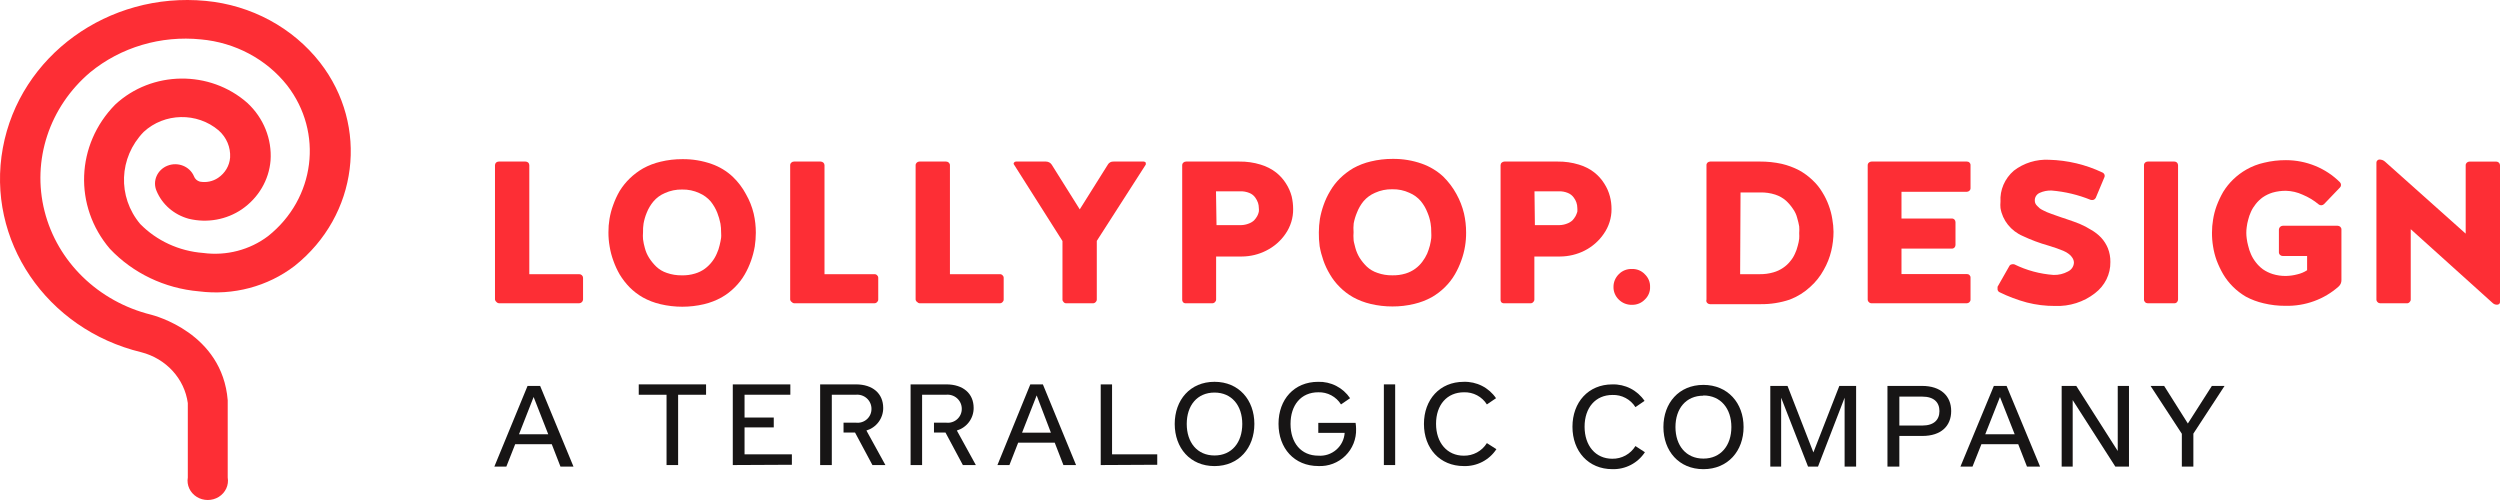
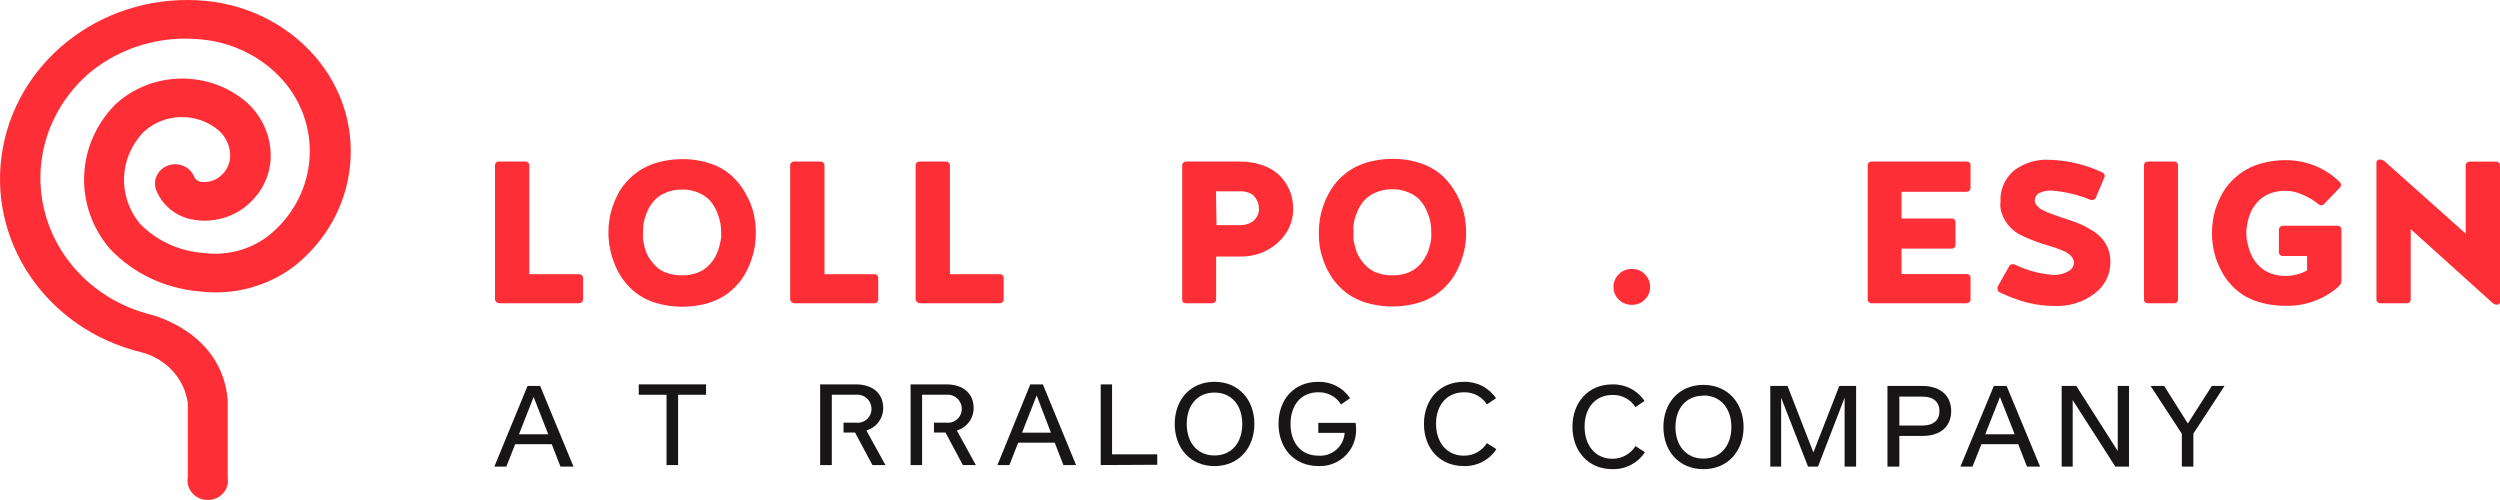
<svg xmlns="http://www.w3.org/2000/svg" width="4865" height="973" viewBox="0 0 4865 973" fill="none">
  <path d="M400.422 1.738C210.692 -16.336 38.483 108.458 5.529 287.901C-27.424 467.345 90.032 640.704 274.866 685.431C323.244 697.849 359.014 736.91 365.473 784.374V929.325C362.952 944.026 369.754 958.764 382.815 966.9C395.876 975.036 412.733 975.036 425.794 966.9C438.856 958.764 445.657 944.026 443.136 929.325V778.932C432.522 647.586 299.46 613.945 294.282 612.461C191.359 587.044 111.503 509.454 86.626 410.7C61.75 311.946 95.911 208.134 175.458 140.752C235.026 91.912 313.052 68.731 391.102 76.687C457.699 82.7 518.579 115.197 558.854 166.23C629.664 257.895 613.434 386.409 521.835 459.347C486.145 486.436 440.377 498.33 395.244 492.246C348.507 488.656 304.848 468.547 272.795 435.848C228.331 382.792 231.193 306.634 279.526 256.762C319.849 219.34 383.58 218.045 425.533 253.794C440.823 267.294 448.99 286.622 447.796 306.481C446.647 322.348 438.092 336.88 424.497 346.058C414.224 353.038 401.417 355.717 389.031 353.479C383.532 352.015 379.162 348.025 377.382 342.842C369.089 323.648 346.082 314.512 325.995 322.435C305.907 330.359 296.345 352.342 304.637 371.536C315.573 397.915 338.726 417.935 367.285 425.707C402.976 434.432 440.878 427.642 470.836 407.155C503.04 384.91 523.391 350.271 526.495 312.418C529.411 270.561 512.942 229.593 481.45 200.365C408.437 135.862 295.349 137.275 224.127 203.581C147.562 281.377 143.134 401.325 213.771 484.083C258.527 531.549 320.372 561.14 386.96 566.947C453.557 575.507 520.916 557.629 573.351 517.476C697.062 418.953 718.759 245.285 622.797 121.706C569.608 53.636 488.896 10.093 400.422 1.738Z" fill="#FD2E35" />
  <path d="M963.238 583.014V321.311C963.31 319.483 964.041 317.734 965.309 316.364C966.811 315.098 968.743 314.395 970.746 314.385H1022.52C1024.52 314.395 1026.46 315.098 1027.96 316.364C1029.23 317.734 1029.96 319.483 1030.03 321.311V533.543H1127.11C1129.05 533.487 1130.92 534.204 1132.28 535.521C1133.73 536.799 1134.57 538.585 1134.61 540.469V583.014C1134.36 586.871 1131.14 589.945 1127.11 590.187H971.781C969.727 590.187 967.762 589.383 966.345 587.961C964.695 586.744 963.586 584.978 963.238 583.014Z" fill="#FD2E35" />
  <path fill-rule="evenodd" clip-rule="evenodd" d="M1186.09 425.967C1184.64 434.637 1183.94 443.407 1184.02 452.187C1183.98 461.385 1184.75 470.571 1186.35 479.643C1187.87 489.07 1190.3 498.343 1193.6 507.347C1196.89 516.67 1201.05 525.694 1206.02 534.309C1211.43 543.207 1217.85 551.503 1225.18 559.045C1232.82 566.743 1241.53 573.401 1251.07 578.833C1261.74 584.737 1273.25 589.151 1285.24 591.943C1313.12 598.543 1342.27 598.543 1370.15 591.943C1382.04 589.113 1393.46 584.7 1404.06 578.833C1413.61 573.415 1422.32 566.755 1429.95 559.045C1437.44 551.636 1443.88 543.319 1449.11 534.309C1454.08 525.694 1458.24 516.67 1461.53 507.347C1464.71 498.309 1467.13 489.045 1468.78 479.643C1470.11 470.794 1470.81 461.868 1470.85 452.929C1470.87 440.454 1469.49 428.014 1466.71 415.825C1463.57 402.605 1458.52 389.867 1451.7 377.98C1445.02 365.357 1436.28 353.834 1425.81 343.844C1414.15 332.936 1400.21 324.507 1384.91 319.109C1366.68 312.682 1347.38 309.496 1327.95 309.709C1313.64 309.647 1299.37 311.31 1285.5 314.656C1273.51 317.448 1262 321.863 1251.32 327.766C1232.55 338.606 1216.89 353.737 1205.76 371.796C1200.79 380.411 1196.63 389.434 1193.34 398.758C1190.04 407.594 1187.62 416.702 1186.09 425.967ZM1251.32 465.546C1250.96 461.1 1250.96 456.635 1251.32 452.189C1251.16 446.482 1251.5 440.772 1252.36 435.121C1253.64 427.841 1255.72 420.71 1258.57 413.849C1261.69 406 1266.05 398.658 1271.51 392.081C1277.46 385.015 1285.09 379.417 1293.78 375.756C1304.27 370.953 1315.8 368.58 1327.43 368.83C1338.98 368.553 1350.43 370.928 1360.82 375.756C1369.47 379.481 1377.09 385.069 1383.09 392.081C1388.37 398.728 1392.64 406.057 1395.77 413.849C1398.47 420.758 1400.55 427.875 1401.99 435.121C1402.9 440.601 1403.34 446.145 1403.28 451.694C1403.28 452.822 1403.34 453.977 1403.39 455.157C1403.51 457.601 1403.63 460.157 1403.28 462.825C1402.76 466.783 1401.73 471.73 1400.43 477.172C1399.21 482.697 1397.39 488.085 1395 493.25C1392.68 498.791 1389.64 504.028 1385.94 508.833C1381.92 514.161 1377.13 518.909 1371.7 522.933C1365.95 527.134 1359.46 530.318 1352.54 532.332C1344.18 534.876 1335.42 536.047 1326.65 535.795C1316.77 535.949 1306.94 534.355 1297.66 531.096C1289.85 528.551 1282.76 524.319 1276.95 518.728C1271.72 513.639 1267.12 507.996 1263.23 501.908C1259.46 496.001 1256.67 489.578 1254.94 482.861C1253.29 477.184 1252.08 471.396 1251.32 465.546Z" fill="#FD2E35" />
  <path d="M1537.68 583.015V321.311C1537.72 319.428 1538.56 317.642 1540.01 316.364C1541.39 315.071 1543.25 314.359 1545.19 314.385H1596.96C1598.88 314.454 1600.71 315.153 1602.14 316.364C1603.59 317.642 1604.43 319.428 1604.47 321.311V533.543H1701.55C1703.49 533.457 1705.38 534.178 1706.73 535.522C1708.17 536.8 1709.02 538.586 1709.06 540.469V583.015C1709.02 584.898 1708.17 586.684 1706.73 587.962C1705.41 589.37 1703.53 590.179 1701.55 590.188H1546.22C1544.23 590.247 1542.32 589.426 1541.05 587.962C1539.21 586.875 1537.97 585.061 1537.68 583.015Z" fill="#FD2E35" />
  <path d="M1781.79 583.015V321.311C1781.83 319.428 1782.67 317.642 1784.12 316.364C1785.5 315.071 1787.36 314.359 1789.29 314.385H1841.07C1842.99 314.41 1844.84 315.115 1846.25 316.364C1847.69 317.642 1848.54 319.428 1848.58 321.311V533.543H1945.65C1947.6 533.457 1949.49 534.178 1950.83 535.522C1952.28 536.8 1953.12 538.586 1953.16 540.469V583.015C1953.12 584.898 1952.28 586.684 1950.83 587.962C1949.51 589.37 1947.63 590.179 1945.65 590.188H1790.33C1788.34 590.247 1786.43 589.426 1785.15 587.962C1783.31 586.875 1782.08 585.061 1781.79 583.015Z" fill="#FD2E35" />
-   <path d="M1973.33 320.349C1972.28 319.222 1972.28 317.518 1973.33 316.391C1974.08 315.155 1975.47 314.399 1976.96 314.412H2035.46C2040 314.435 2044.2 316.676 2046.6 320.349L2101.22 407.418L2155.84 320.349C2157.99 316.433 2162.36 314.103 2166.97 314.412H2225.74C2227.29 314.451 2228.73 315.184 2229.62 316.391C2229.86 317.115 2229.86 317.893 2229.62 318.617C2229.84 319.175 2229.84 319.79 2229.62 320.349L2134.36 468.762V583.041C2134.32 584.924 2133.47 586.711 2132.03 587.988C2130.71 589.397 2128.83 590.206 2126.85 590.215H2075.07C2073.08 590.274 2071.17 589.453 2069.9 587.988C2068.45 586.711 2067.61 584.924 2067.57 583.041V469.01L1973.33 320.349Z" fill="#FD2E35" />
  <path fill-rule="evenodd" clip-rule="evenodd" d="M2300.55 321.324V583.027C2300.38 584.806 2300.94 586.578 2302.11 587.974C2303.38 589.438 2305.29 590.26 2307.28 590.2H2359.06C2361.04 590.191 2362.92 589.383 2364.24 587.974C2365.69 586.696 2366.53 584.91 2366.57 583.027V499.173H2416.53C2433.05 499.103 2449.31 495.198 2463.9 487.795C2479.26 480.127 2492.28 468.794 2501.7 454.896C2511.52 440.668 2516.66 423.954 2516.46 406.909C2516.45 398.59 2515.49 390.296 2513.61 382.173C2511.32 373.448 2507.65 365.107 2502.74 357.438C2497.64 349.159 2491.07 341.792 2483.32 335.67C2474.4 328.806 2464.22 323.604 2453.29 320.334C2439.83 316.193 2425.75 314.188 2411.61 314.398H2308.06C2306.13 314.371 2304.26 315.084 2302.88 316.377C2301.43 317.654 2300.59 319.441 2300.55 321.324ZM2415.5 438.067H2367.35L2366.32 372.27H2413.17C2419.39 372.069 2425.57 373.166 2431.29 375.486C2435.91 377.338 2439.87 380.432 2442.68 384.39C2445.01 387.588 2446.84 391.086 2448.12 394.779C2449.14 397.987 2449.66 401.321 2449.67 404.674C2450.02 407.136 2450.02 409.632 2449.67 412.094C2449.03 415.015 2447.98 417.842 2446.57 420.504C2444.86 423.538 2442.77 426.362 2440.36 428.915C2437.37 431.615 2433.85 433.718 2430 435.098C2425.4 436.918 2420.48 437.924 2415.5 438.067Z" fill="#FD2E35" />
  <path fill-rule="evenodd" clip-rule="evenodd" d="M2568.54 425.94C2567.22 434.623 2566.53 443.384 2566.47 452.159C2566.33 461.17 2566.85 470.179 2568.02 479.121C2569.67 488.524 2572.1 497.787 2575.27 506.825C2578.55 516.193 2582.8 525.226 2587.96 533.787C2593.18 542.798 2599.62 551.114 2607.11 558.523C2614.74 566.233 2623.46 572.893 2633 578.311C2643.68 584.215 2655.19 588.63 2667.17 591.421C2681.06 594.753 2695.32 596.415 2709.63 596.368C2723.94 596.446 2738.21 594.784 2752.09 591.421C2764.07 588.63 2775.58 584.215 2786.26 578.311C2795.77 572.845 2804.48 566.19 2812.14 558.523C2819.64 551.114 2826.08 542.798 2831.3 533.787C2836.28 525.172 2840.44 516.149 2843.73 506.825C2847.02 497.821 2849.45 488.548 2850.98 479.121C2852.44 470.286 2853.13 461.351 2853.05 452.407C2853.07 439.933 2851.68 427.492 2848.91 415.303C2845.74 402.125 2840.78 389.401 2834.15 377.458C2827.3 364.939 2818.58 353.439 2808.26 343.323C2796.46 332.466 2782.45 324.046 2767.1 318.587C2748.88 312.144 2729.57 308.957 2710.15 309.187C2695.84 309.141 2681.57 310.803 2667.69 314.135C2655.71 316.926 2644.2 321.341 2633.52 327.244C2624.07 332.802 2615.38 339.448 2607.63 347.033C2600.14 354.442 2593.7 362.758 2588.48 371.769C2583.32 380.33 2579.07 389.362 2575.79 398.73C2572.62 407.601 2570.2 416.7 2568.54 425.94ZM2634.04 465.517C2633.67 461.072 2633.67 456.606 2634.04 452.16C2633.58 446.31 2633.67 440.433 2634.3 434.598C2635.68 427.313 2637.85 420.184 2640.77 413.325C2643.8 405.487 2648.08 398.144 2653.45 391.558C2659.46 384.546 2667.08 378.958 2675.72 375.232C2686.21 370.429 2697.74 368.056 2709.37 368.306C2720.92 368.029 2732.38 370.404 2742.77 375.232C2751.45 378.893 2759.08 384.492 2765.03 391.558C2770.41 398.144 2774.69 405.487 2777.72 413.325C2780.65 420.158 2782.74 427.298 2783.93 434.598C2784.9 440.404 2785.33 446.281 2785.22 452.16C2785.46 455.867 2785.46 459.584 2785.22 463.291C2784.71 467.249 2783.93 472.196 2782.63 477.638C2781.17 483.1 2779.36 488.469 2777.2 493.716C2774.69 499.215 2771.56 504.44 2767.88 509.299C2764.05 514.474 2759.43 519.062 2754.16 522.904C2748.47 527.058 2742.08 530.238 2735.26 532.304C2726.89 534.82 2718.14 535.99 2709.37 535.767C2699.57 535.947 2689.82 534.353 2680.64 531.067C2672.75 528.524 2665.58 524.294 2659.67 518.699C2654.44 513.611 2649.83 507.967 2645.95 501.879C2642.29 495.921 2639.5 489.513 2637.66 482.832C2637.21 480.865 2636.7 478.984 2636.22 477.182C2635.07 472.867 2634.04 469.007 2634.04 465.517Z" fill="#FD2E35" />
-   <path fill-rule="evenodd" clip-rule="evenodd" d="M2920.12 321.32V583.023C2919.88 584.77 2920.34 586.539 2921.41 587.971C2922.73 589.379 2924.61 590.188 2926.59 590.197H2978.37C2980.36 590.256 2982.27 589.435 2983.54 587.971C2984.99 586.693 2985.83 584.907 2985.87 583.023V499.17H3035.84C3052.44 499.08 3068.78 495.178 3083.47 487.791C3098.71 480.053 3111.62 468.73 3121.01 454.893C3130.91 440.686 3136.14 423.974 3136.02 406.906C3136.06 398.57 3135.01 390.261 3132.91 382.17C3130.63 373.445 3126.96 365.104 3122.04 357.434C3116.94 349.155 3110.37 341.789 3102.63 335.667C3093.75 328.752 3083.55 323.544 3072.6 320.331C3059.22 316.217 3045.23 314.211 3031.18 314.394H2927.63C2925.7 314.419 2923.86 315.124 2922.45 316.373C2921 317.651 2920.16 319.437 2920.12 321.32ZM3035.04 438.068H2986.89L2986.11 372.271H3033.23C3039.36 372.066 3045.46 373.164 3051.09 375.486C3055.71 377.339 3059.66 380.433 3062.48 384.391C3067 390.272 3069.45 397.376 3069.47 404.674C3069.7 407.143 3069.7 409.626 3069.47 412.095C3068.6 414.986 3067.48 417.8 3066.1 420.505C3064.4 423.539 3062.31 426.363 3059.89 428.915C3056.9 431.616 3053.38 433.719 3049.53 435.099C3044.93 436.919 3040.02 437.925 3035.04 438.068Z" fill="#FD2E35" />
  <path d="M3139.85 558.306C3139.77 549.082 3143.49 540.197 3150.21 533.571C3156.85 526.704 3166.32 522.992 3176.09 523.429C3185.45 523.19 3194.45 526.9 3200.69 533.571C3207.61 540.069 3211.36 549.04 3211.04 558.306C3211.43 567.583 3207.66 576.579 3200.69 583.042C3194.39 589.631 3185.43 593.324 3176.09 593.184C3166.35 593.488 3156.93 589.798 3150.21 583.042C3143.39 576.477 3139.65 567.551 3139.85 558.306Z" fill="#FD2E35" />
-   <path fill-rule="evenodd" clip-rule="evenodd" d="M3320.8 321.312V583.015C3319.99 585.345 3320.59 587.909 3322.35 589.694C3323.69 591.078 3325.56 591.882 3327.53 591.92H3425.9C3445.29 592.184 3464.57 589.169 3482.86 583.015C3497.83 577.31 3511.47 568.818 3522.98 558.032C3533.48 548.624 3542.23 537.584 3548.87 525.381C3555.58 513.732 3560.54 501.243 3563.62 488.278C3566.52 476.103 3568 463.659 3568.03 451.174C3567.95 442.882 3567.17 434.61 3565.7 426.438C3564.29 417.337 3561.94 408.389 3558.71 399.724C3555.43 390.669 3551.18 381.965 3546.02 373.752C3540.89 365.194 3534.53 357.367 3527.12 350.5C3519.42 343.077 3510.71 336.671 3501.24 331.454C3490.55 325.86 3479.15 321.619 3467.32 318.838C3453.4 315.798 3439.15 314.304 3424.87 314.386H3328.05C3326.13 314.454 3324.3 315.153 3322.87 316.365C3321.49 317.668 3320.74 319.46 3320.8 321.312ZM3424.88 533.545H3386.3L3387.08 374.495H3425.65C3435.5 374.284 3445.31 375.707 3454.65 378.7C3462.42 381.227 3469.56 385.27 3475.62 390.573C3480.75 395.32 3485.27 400.635 3489.08 406.404C3492.98 411.794 3495.79 417.835 3497.36 424.214C3498.98 429.58 3500.28 435.031 3501.25 440.539C3501.61 444.902 3501.61 449.286 3501.25 453.649C3501.48 457.274 3501.48 460.908 3501.25 464.533C3500.68 469.214 3499.72 473.845 3498.4 478.385C3497.13 483.659 3495.31 488.798 3492.96 493.721C3490.63 499.078 3487.49 504.079 3483.64 508.562C3479.8 513.435 3475.16 517.693 3469.92 521.177C3464.11 525.165 3457.63 528.176 3450.76 530.082C3442.37 532.476 3433.64 533.643 3424.88 533.545Z" fill="#FD2E35" />
  <path d="M3634.54 583.019V321.316C3634.58 319.432 3635.42 317.646 3636.87 316.368C3638.27 315.119 3640.12 314.414 3642.04 314.39H3827.4C3829.34 314.319 3831.23 315.027 3832.6 316.341C3833.98 317.655 3834.72 319.458 3834.65 321.316V366.087C3834.74 367.945 3833.98 369.749 3832.58 371.034C3831.24 372.418 3829.37 373.222 3827.4 373.26H3700.29V425.205H3797.89C3799.91 425.111 3801.88 425.828 3803.32 427.184C3804.59 428.555 3805.32 430.303 3805.39 432.131V476.903C3805.32 478.731 3804.59 480.479 3803.32 481.85C3801.88 483.206 3799.91 483.923 3797.89 483.829H3700.29V533.3H3827.4C3829.34 533.23 3831.23 533.937 3832.6 535.251C3833.98 536.566 3834.72 538.368 3834.65 540.226V583.019C3834.7 584.871 3833.95 586.663 3832.58 587.966C3831.24 589.35 3829.37 590.154 3827.4 590.192H3642.04C3640.06 590.183 3638.18 589.374 3636.87 587.966C3635.42 586.688 3634.58 584.902 3634.54 583.019H3634.54Z" fill="#FD2E35" />
  <path d="M3887.25 563.48C3887.14 562.659 3887.14 561.827 3887.25 561.006C3887.13 560.021 3887.13 559.024 3887.25 558.038L3910.03 517.966C3910.82 516.199 3912.46 514.908 3914.43 514.503C3916.27 513.881 3918.28 513.881 3920.13 514.503C3943.81 526.135 3969.69 533.116 3996.24 535.034C4006.02 535.302 4015.69 532.991 4024.2 528.355C4031.04 525.118 4035.51 518.58 4035.85 511.288C4035.82 507.964 4034.83 504.711 4033 501.888C4031.25 499.038 4028.97 496.522 4026.27 494.467C4022.89 491.834 4019.14 489.669 4015.14 488.036L4002.19 483.089L3986.14 477.895C3969.04 473.091 3952.41 466.884 3936.44 459.343C3913.26 449.375 3896.91 428.913 3892.95 404.924C3892.55 400.81 3892.55 396.671 3892.95 392.557C3891.59 369.735 3901.11 347.553 3918.83 332.202C3938.22 317.181 3962.77 309.598 3987.69 310.929C4023.68 311.895 4059.02 320.336 4091.24 335.665C4093.15 336.465 4094.62 337.985 4095.31 339.86C4095.99 341.735 4095.83 343.799 4094.87 345.559L4078.3 385.136C4077.4 386.788 4075.94 388.097 4074.16 388.846C4072.22 389.451 4070.14 389.451 4068.2 388.846C4044.16 379.075 4018.65 372.981 3992.61 370.789C3984.39 370.437 3976.2 372.052 3968.8 375.489C3962.9 378.34 3959.33 384.271 3959.74 390.578C3959.69 392.546 3960.13 394.496 3961.03 396.267C3961.91 398.041 3963.14 399.636 3964.65 400.967C3966.21 402.698 3967.76 403.935 3969.31 405.419C3971.43 406.924 3973.68 408.249 3976.04 409.377L3983.29 412.84L3992.35 416.303L4001.41 419.518L4012.03 423.229L4022.38 426.692C4031.96 429.907 4040.25 432.876 4046.98 435.597C4054.73 438.866 4062.18 442.755 4069.24 447.222C4076.58 451.351 4083.21 456.522 4088.91 462.558C4094.4 468.571 4098.78 475.43 4101.86 482.842C4105.27 491.451 4106.94 500.6 4106.78 509.804C4107.23 533.448 4096.13 555.944 4076.75 570.653C4054.9 587.706 4027.27 596.507 3999.08 595.389C3980.65 595.496 3962.28 593.25 3944.46 588.71C3926.03 583.762 3908.16 577.049 3891.13 568.674C3889.03 567.65 3887.58 565.712 3887.25 563.48Z" fill="#FD2E35" />
  <path d="M4172.22 583.015V321.311C4172.16 319.459 4172.91 317.667 4174.29 316.364C4175.7 315.115 4177.55 314.41 4179.47 314.385H4231.25C4233.18 314.359 4235.04 315.071 4236.42 316.364C4237.69 317.735 4238.42 319.483 4238.49 321.311V583.015C4238.42 584.843 4237.69 586.591 4236.42 587.962C4235.15 589.426 4233.24 590.247 4231.25 590.188H4179.47C4177.49 590.179 4175.61 589.37 4174.29 587.962C4172.91 586.659 4172.16 584.867 4172.22 583.015Z" fill="#FD2E35" />
  <path d="M4304.53 452.413C4304.52 444.127 4305.21 435.855 4306.6 427.677C4308.01 418.413 4310.35 409.301 4313.59 400.468C4317.08 391.18 4321.32 382.165 4326.28 373.506C4337.35 355.466 4353.02 340.403 4371.84 329.724C4382.46 323.712 4393.99 319.291 4406.01 316.614C4419.89 313.251 4434.15 311.589 4448.47 311.667C4488.18 311.705 4526.15 327.255 4553.57 354.707C4554.9 356.142 4555.63 357.987 4555.64 359.901C4555.67 361.748 4554.93 363.529 4553.57 364.848L4522.51 397.252C4521.12 398.572 4519.28 399.364 4517.33 399.478C4515.43 399.599 4513.56 398.974 4512.15 397.747C4502.87 389.988 4492.39 383.646 4481.09 378.948C4470.91 374.193 4459.79 371.578 4448.47 371.28C4439.71 371.2 4430.98 372.367 4422.58 374.743C4415.74 376.831 4409.28 379.918 4403.42 383.895C4398.23 387.624 4393.61 392.038 4389.7 397.005C4385.94 401.634 4382.8 406.705 4380.38 412.093C4378.07 417.116 4376.25 422.333 4374.95 427.677C4373.62 432.383 4372.66 437.179 4372.1 442.024C4371.07 449.329 4371.07 456.733 4372.1 464.038C4372.71 468.876 4373.66 473.669 4374.95 478.385C4376.21 483.98 4378.03 489.447 4380.38 494.71C4382.79 500.257 4385.93 505.493 4389.7 510.294C4393.59 515.414 4398.21 519.993 4403.42 523.899C4409.26 527.958 4415.72 531.129 4422.58 533.298C4430.94 535.88 4439.68 537.134 4448.47 537.008C4456.09 536.856 4463.66 535.776 4470.99 533.793C4477.65 532.253 4483.97 529.571 4489.63 525.877V498.173H4442.26C4440.32 498.2 4438.46 497.488 4437.08 496.195C4435.59 494.841 4434.75 492.963 4434.75 491V446.476C4435 442.619 4438.22 439.544 4442.26 439.303H4548.91C4550.84 439.327 4552.68 440.032 4554.09 441.281C4555.54 442.559 4556.38 444.345 4556.42 446.229V545.171C4556.51 549.842 4554.54 554.333 4550.98 557.539C4522.95 582.536 4485.77 596.035 4447.43 595.137C4433.12 595.215 4418.85 593.553 4404.98 590.19C4392.94 587.436 4381.35 583.108 4370.55 577.328C4352.14 566.561 4336.9 551.494 4326.28 533.545C4321.33 524.971 4317.08 516.039 4313.59 506.831C4310.35 497.912 4308.01 488.718 4306.6 479.374C4305.13 470.458 4304.43 461.439 4304.53 452.413Z" fill="#FD2E35" />
  <path d="M4624.51 583.043V316.393C4624.48 314.811 4625.14 313.288 4626.33 312.188C4627.32 311.127 4628.72 310.501 4630.21 310.456C4634.23 310.379 4638.13 311.798 4641.08 314.414L4798.22 454.665V321.34C4798.26 319.457 4799.1 317.67 4800.55 316.393C4801.98 315.181 4803.81 314.482 4805.73 314.414H4857.5C4859.42 314.438 4861.27 315.143 4862.68 316.393C4864.13 317.67 4864.97 319.457 4865.01 321.34V587.99C4864.99 589.295 4864.43 590.54 4863.46 591.453C4862.38 592.362 4861.01 592.886 4859.57 592.937C4856.17 593.105 4852.86 591.84 4850.51 589.474L4691.3 446.007V583.043C4691.26 584.926 4690.42 586.712 4688.97 587.99C4687.7 589.454 4685.79 590.276 4683.8 590.216H4632.02C4630.04 590.207 4628.16 589.399 4626.84 587.99C4625.39 586.712 4624.55 584.926 4624.51 583.043Z" fill="#FD2E35" />
  <path d="M1090.67 908L1073.73 864.389H1002.56L985.342 908H962L1026.62 751H1051.1L1116 908H1090.67ZM1038.43 772.524L1009.96 845.116H1066.9L1038.43 772.524Z" fill="#171515" />
  <path d="M3182.55 792.263C3177.84 784.772 3171.24 778.643 3163.41 774.488C3155.58 770.332 3146.8 768.295 3137.94 768.579C3104.9 768.579 3083.6 793.262 3083.6 830.358C3083.6 867.455 3105.05 892.709 3137.51 892.709C3146.52 892.864 3155.42 890.668 3163.32 886.338C3171.22 882.009 3177.85 875.697 3182.55 868.026L3201 880.011C3194.14 890.445 3184.72 898.953 3173.63 904.723C3162.54 910.492 3150.15 913.331 3137.65 912.969C3091.03 912.969 3060 878.298 3060 830.501C3060 782.704 3091.03 748.033 3137.51 748.033C3149.84 747.663 3162.06 750.412 3173.04 756.026C3184.01 761.639 3193.39 769.933 3200.29 780.136L3182.55 792.263Z" fill="#171515" />
  <path d="M3314.79 913C3267.17 913 3237 877.675 3237 831C3237 784.325 3267.17 749 3314.79 749C3362.4 749 3393 784.467 3393 831C3393 877.533 3362.54 913 3314.79 913ZM3314.79 769.996C3280.9 769.996 3260.45 795.107 3260.45 831C3260.45 866.893 3280.9 892.429 3314.79 892.429C3348.67 892.429 3369.26 866.893 3369.26 831C3369.26 795.107 3348.67 769.571 3314.79 769.571V769.996Z" fill="#171515" />
  <path d="M3589.61 908V773.931L3537.84 908H3518.45L3466.11 773.931V908H3445V751H3478.51L3528.86 880.426L3579.34 751H3612V908H3589.61Z" fill="#171515" />
  <path d="M3740.96 848.351H3696.13V908H3673V751H3740.39C3776.74 751 3797 770.555 3797 799.816C3797 829.078 3777.32 848.351 3740.96 848.351ZM3740.96 828.093C3763.38 828.093 3774.15 816.979 3774.15 799.957C3774.15 782.935 3763.38 771.821 3740.96 771.821H3696.13V828.093H3740.96Z" fill="#171515" />
  <path d="M3944.5 908L3927.45 864.389H3855.83L3838.49 908H3815L3880.04 751H3904.82L3970 908H3944.5ZM3891.93 772.524L3863.28 845.116H3920.58L3891.93 772.524Z" fill="#171515" />
  <path d="M4116.43 908L4033.45 778.574V908H4012V751H4040.42L4121.12 877.613V751H4143V908H4116.43Z" fill="#171515" />
  <path d="M4268.29 843.85V908H4245.86V844.131L4185 751H4211.43L4257.57 824.154L4304.29 751H4329L4268.29 843.85Z" fill="#171515" />
  <path d="M1319.62 768.19V905H1297.09V768.19H1243V748H1374V768.19H1319.62Z" fill="#171515" />
-   <path d="M1426 905V748H1538.01V768.19H1448.89V812.522H1505.75V831.724H1448.89V884.104H1541V904.435L1426 905Z" fill="#171515" />
  <path d="M2069.4 905L2052.48 861.373H1981.38L1964.32 905H1941L2004.99 748H2029.44L2094 905H2069.4ZM2017.36 769.461L1988.92 842.031H2045.09L2017.36 769.461Z" fill="#171515" />
  <path d="M2142 905V748H2164.06V884.104H2252V904.435L2142 905Z" fill="#171515" />
  <path d="M2363.43 907C2315.94 907 2286 871.552 2286 825C2286 778.448 2315.94 743 2363.43 743C2410.91 743 2441 778.448 2441 825C2441 871.552 2410.77 907 2363.43 907ZM2363.43 763.927C2329.63 763.927 2309.39 789.125 2309.39 825C2309.39 860.875 2329.63 886.358 2363.43 886.358C2397.22 886.358 2417.47 860.875 2417.47 825C2417.47 789.125 2396.94 763.927 2363.43 763.927Z" fill="#171515" />
  <path d="M2511.38 824.979C2511.38 861.967 2532.05 886.721 2565.4 886.721C2571.7 887.205 2578.03 886.437 2584.03 884.463C2590.03 882.488 2595.57 879.346 2600.35 875.218C2605.12 871.09 2609.03 866.058 2611.84 860.414C2614.65 854.769 2616.31 848.624 2616.72 842.335H2565.4V822.845H2637.96C2638.59 826.751 2638.92 830.698 2638.96 834.653C2639.29 844.316 2637.6 853.942 2634.02 862.923C2630.43 871.905 2625.02 880.047 2618.12 886.837C2611.22 893.627 2602.99 898.917 2593.94 902.374C2584.89 905.831 2575.22 907.379 2565.55 906.922C2518.51 906.922 2488 872.21 2488 824.695C2488 777.179 2518.51 743.037 2564.98 743.037C2577.21 742.647 2589.35 745.367 2600.25 750.941C2611.14 756.515 2620.44 764.76 2627.27 774.903L2609.6 786.995C2604.95 779.538 2598.42 773.431 2590.67 769.286C2582.91 765.141 2574.2 763.104 2565.4 763.38C2531.62 763.38 2511.38 788.418 2511.38 824.979Z" fill="#171515" />
-   <path d="M2693 905V748H2715V905H2693Z" fill="#171515" />
  <path d="M2893.48 787.009C2888.8 779.55 2882.22 773.441 2874.41 769.295C2866.6 765.149 2857.82 763.112 2848.97 763.388C2815.8 763.388 2794.55 787.863 2794.55 824.719C2794.55 861.575 2816.09 886.762 2848.39 886.762C2857.41 886.934 2866.31 884.766 2874.22 880.472C2882.13 876.179 2888.77 869.909 2893.48 862.286L2912 874.097C2905.18 884.501 2895.77 892.99 2884.68 898.747C2873.59 904.504 2861.19 907.335 2848.68 906.968C2801.87 906.968 2771 872.532 2771 825.004C2771 777.475 2801.87 743.039 2848.39 743.039C2860.74 742.638 2872.99 745.353 2883.99 750.928C2894.99 756.504 2904.38 764.757 2911.28 774.914L2893.48 787.009Z" fill="#171515" />
  <path d="M1686.04 837.795C1695.54 834.936 1703.86 829.117 1709.74 821.205C1715.63 813.293 1718.78 803.711 1718.72 793.886C1718.72 765.648 1698.17 748 1665.64 748H1596V905H1618.69V851.773V812.099V768.19H1665.21C1669.09 767.772 1673.01 768.17 1676.72 769.358C1680.44 770.546 1683.85 772.497 1686.75 775.084C1689.65 777.67 1691.96 780.833 1693.53 784.365C1695.11 787.898 1695.91 791.719 1695.89 795.58C1695.95 799.372 1695.2 803.134 1693.68 806.615C1692.16 810.096 1689.9 813.217 1687.07 815.769C1684.23 818.32 1680.88 820.245 1677.23 821.414C1673.59 822.582 1669.73 822.969 1665.92 822.547H1641.52V841.748H1663.92L1697.74 905H1723L1686.04 837.795Z" fill="#171515" />
  <path d="M1862.04 837.795C1871.54 834.936 1879.86 829.117 1885.74 821.205C1891.63 813.293 1894.78 803.711 1894.72 793.886C1894.72 765.648 1874.17 748 1841.49 748H1772V905H1794.4V851.773V812.099V768.19H1840.78C1844.67 767.75 1848.61 768.132 1852.34 769.311C1856.07 770.489 1859.5 772.437 1862.42 775.025C1865.33 777.614 1867.66 780.785 1869.24 784.328C1870.82 787.871 1871.63 791.706 1871.6 795.58C1871.65 799.379 1870.87 803.143 1869.34 806.624C1867.8 810.105 1865.53 813.224 1862.69 815.774C1859.84 818.323 1856.48 820.245 1852.83 821.413C1849.17 822.58 1845.31 822.967 1841.49 822.547H1817.52V841.748H1839.92L1873.74 905H1899L1862.04 837.795Z" fill="#171515" />
</svg>